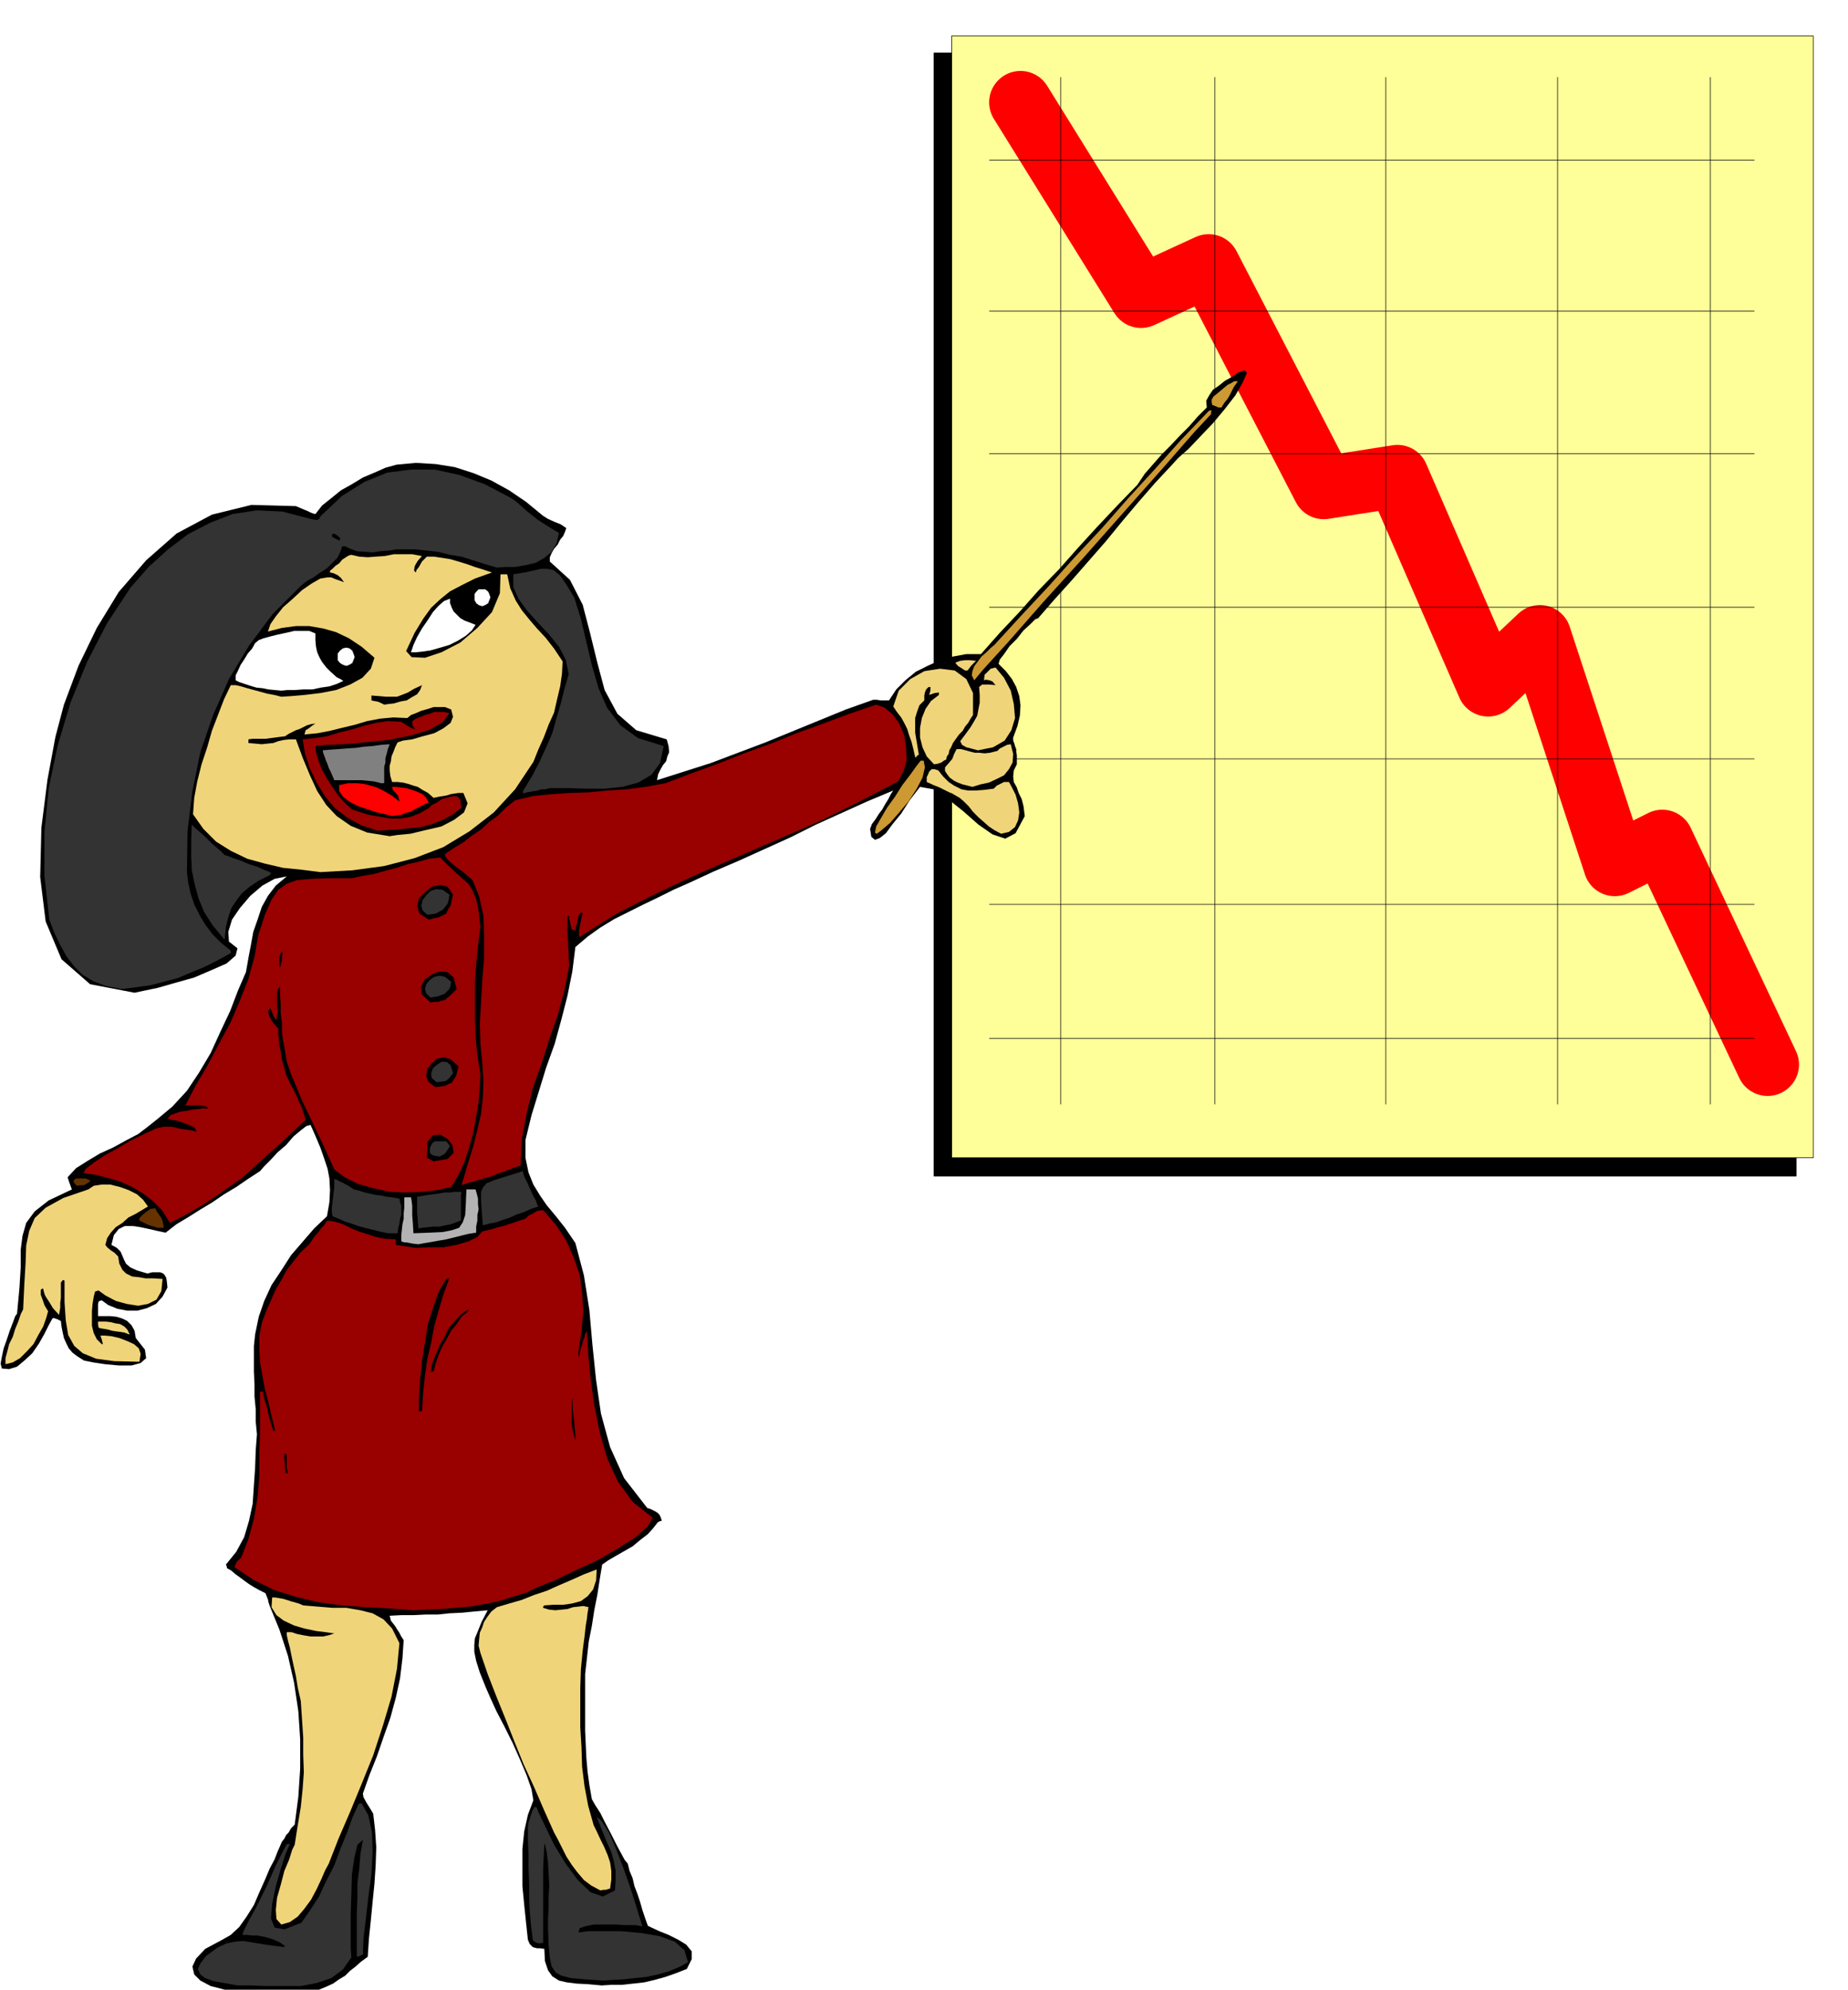
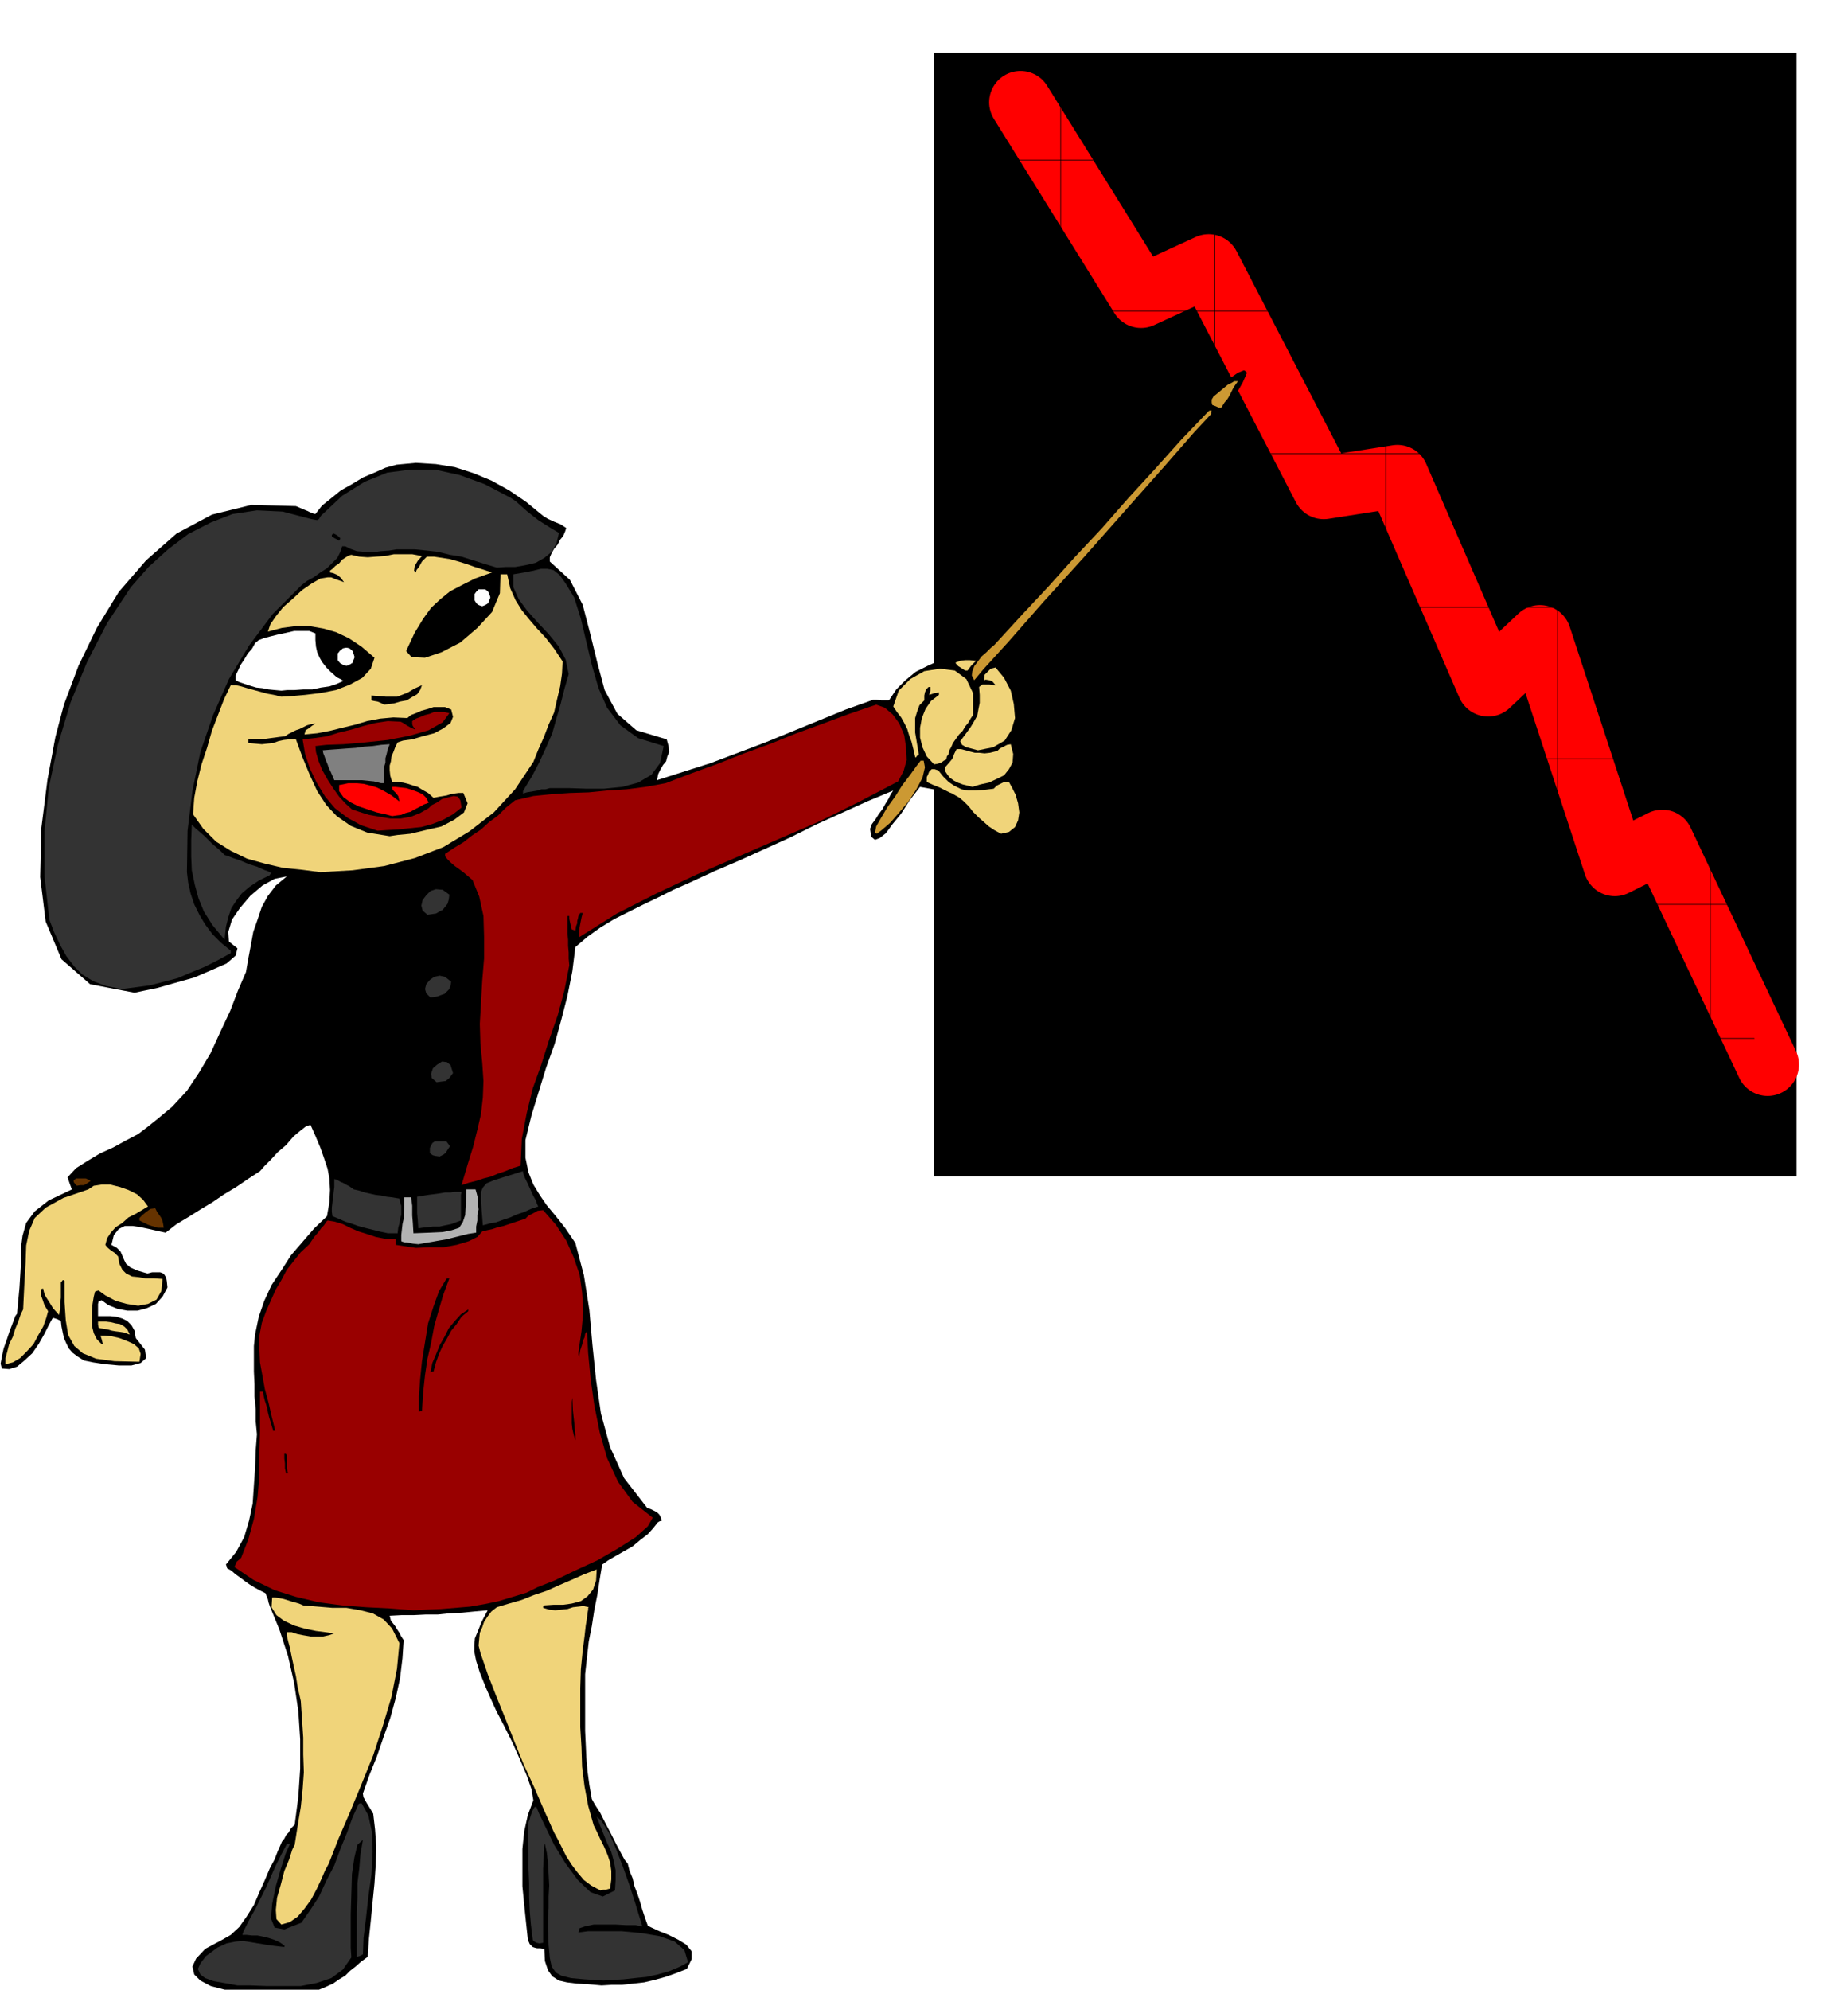
<svg xmlns="http://www.w3.org/2000/svg" width="490.455" height="527.842" fill-rule="evenodd" stroke-linecap="round" preserveAspectRatio="none" viewBox="0 0 3035 3267">
  <style>.brush0{fill:#fff}.pen0{stroke:#000;stroke-width:1;stroke-linejoin:round}.brush1{fill:#000}.pen2{stroke:none}.brush3{fill:#333}.brush4{fill:#f0d47a}.brush5{fill:#900}.brush7{fill:#630}.brush8{fill:#c93}</style>
  <path d="M1534 87h1416v1844H1534V87z" class="pen0 brush1" />
-   <path d="M1563 59h1415v1842H1563V59z" class="pen0" style="fill:#ff9" />
  <path fill="none" d="m1676 168 198 319 111-51 189 365 121-19 149 343 85-80 123 375 78-39 173 367" style="stroke:red;stroke-width:103;stroke-linejoin:round" />
  <path fill="none" d="M1995 127v1686m281-1686v1686M1742 127v1686m816-1686v1686m251-1686v1686m-1184-108h1256m-1256-220h1256m-1256-239h1256M1625 997h1256M1625 745h1256M1625 511h1256M1625 263h1256" class="pen0" />
  <path d="m398 3272-29-5-23-6-17-9-10-10-3-13 6-13 15-16 28-15 14-8 14-13 12-17 12-19 9-21 9-20 8-19 8-15 5-13 4-9 3-7 4-5 3-6 4-4 4-7 6-6 6-46 3-46v-48l-3-46-7-47-10-44-14-43-16-39-2-6-1-5-2-5-2-5-10-5-9-5-8-5-7-5-8-6-7-5-7-6-7-4-1-4-1-2 17-21 13-24 8-27 6-28 2-30 2-29 1-29 2-26-2-21v-20l-2-21v-20l-1-21v-42l2-19 6-29 9-26 12-26 16-24 16-25 19-22 19-22 21-20 4-23 1-20-1-19-3-16-6-18-6-17-8-19-8-18-7 2-9 7-12 10-12 14-14 12-12 13-10 10-7 8-20 13-19 13-20 12-19 13-20 12-19 12-20 12-18 14-14-3-13-3-14-3-13-2h-13l-10 5-8 10-4 16 9 5 6 6 3 7 3 7 3 6 7 6 11 5 17 5 8-2h13l5 2 2 2 3 5 1 6 1 10-8 15-11 12-15 7-15 4h-17l-16-3-15-6-11-8-3 1-2 1-1 4v20h20l10 1 10 3 8 4 7 7 5 9 2 12 15 19 2 14-9 8-15 4h-21l-22-2-20-3-15-3-11-7-8-6-6-7-4-8-4-9-2-9-2-10-1-9-6-3-3-1-3-1-2 1-6 11-7 14-9 16-11 16-13 12-12 10-13 4-12-1-2-8 2-11 3-14 5-14 5-15 5-13 4-11 3-4 4-43 2-33v-29l3-23 6-21 14-19 23-18 38-18-4-11-3-9 14-15 19-12 20-12 22-10 20-11 21-11 17-13 15-12 24-20 24-26 20-30 19-32 16-35 16-34 13-34 13-30 4-23 4-21 4-22 7-20 7-21 10-18 13-17 18-15-20 4-20 11-20 17-17 20-13 19-6 20 1 16 14 11-3 12-15 13-25 11-28 12-32 9-28 8-24 5-14 3-73-14-47-41-26-62-9-73 2-81 10-79 13-70 14-53 24-64 30-62 36-59 45-52 50-44 58-31 65-16 73 2 7 3 7 3 5 2 4 2 5 2 4 1 11-14 15-12 16-13 18-10 18-11 19-8 18-8 18-5 32-3 33 2 31 5 31 10 29 12 29 16 28 19 28 23 8 5 11 5 10 4 9 6-2 6-3 7-5 6-4 8-6 7-4 7-3 7v7l33 30 21 41 12 46 12 49 12 45 21 39 31 27 50 15 3 11 1 10-3 7-2 8-5 6-4 7-4 8-2 10 44-14 44-14 45-17 45-17 44-18 44-18 44-18 45-16h6l7 1h13l12-18 15-15 17-14 20-10 20-9 21-6 22-4h24l31-35 33-35 31-35 33-34 31-35 32-35 33-35 33-34 12-18 14-16 14-16 15-15 15-16 15-15 14-16 15-15-1-11 5-9 6-9 10-7 10-8 11-6 10-7 10-4 2 1 3 3-7 16-12 21-17 22-20 24-21 22-19 20-17 15-10 11-28 30-27 31-27 32-27 33-28 32-28 32-28 31-27 31-5 2-8 8-11 10-11 14-12 12-9 13-7 9-2 7 12 12 10 13 7 13 5 15 2 15-1 17-4 17-7 19v5l2 5 1 4 2 5v4l1 6v15l-5 10-1 10 1 9 5 9 3 9 5 10 3 12 2 16-15 28-17 9-21-7-23-16-25-22-25-20-24-16-22-4-17 22-14 22-14 17-11 15-10 8-8 3-6-5-2-13 3-8 6-8 5-8 6-8 5-9 5-8 4-8 4-6-43 18-42 19-42 19-42 21-42 19-42 19-42 18-41 19-25 11-24 12-25 12-24 12-24 12-23 14-21 15-20 17-5 40-8 40-10 39-11 40-14 39-12 39-12 39-10 41v29l5 24 8 20 11 18 11 16 15 18 15 19 17 25 14 53 9 57 5 57 6 58 8 55 15 55 23 51 38 49 6 2 8 4 3 2 3 3 2 4 2 6-4 1-3 2-7 9-9 10-13 10-12 10-14 8-14 8-12 7-10 7-4 24-4 26-5 25-4 26-5 25-3 27-3 27v93l1 22 1 22 2 23 3 22 4 23 5 9 9 14 8 16 10 19 8 16 8 15 6 11 5 6 3 12 5 12 3 13 5 13 4 12 4 14 4 12 5 14 6 3 13 6 15 6 16 8 13 8 9 11v13l-8 16-18 7-17 6-18 5-17 4-18 2-18 2h-17l-17 1-22-2-19-1-16-2-13-3-11-7-7-10-5-15-1-20-7-1h-5l-4-1-3-1-5-5-3-7-3-28-3-29-3-31v-61l3-29 6-27 9-24-3-18-8-23-11-26-12-27-14-28-13-25-10-22-7-16-10-25-6-19-3-15v-11l1-11 5-12 6-15 10-19-22 2-20 2-21 1-19 2h-20l-20 1h-20l-19 1 2 8 7 9 3 5 4 6 3 6 4 6-2 30-4 33-7 32-9 33-11 31-11 32-12 30-11 31 1 6 5 9 5 8 6 10 3 26 2 29-1 30-2 30-3 30-3 31-3 29-2 30-11 8-9 8-9 7-8 8-10 6-10 7-11 5-12 5h-32l-16 1-15 1h-16l-16 1-16 1-15 1z" class="pen2 brush1" />
  <path d="m390 3260-22-4-17-3-14-5-8-6-4-9 4-9 9-12 19-14 15-7 15-3 12-1 13 2 12 2 12 2 14 2 17 2v-2h1l-9-6-9-4-9-3-8-2-10-2h-9l-9-1h-7l1-3 1-3 9-18 10-18 9-18 9-18 8-18 8-18 9-18 9-17h5l-7 16-8 25-8 28-6 29-2 24 6 15 16 3 28-11 14-20 15-23 12-26 13-25 10-27 11-27 9-25 10-22 2-1h3l11 20 6 28 1 32-2 37-5 36-4 36-4 32-1 27-6 3-4 1v-73l1-24v-24l3-24 2-24 4-23-9 8-5 21-4 27-1 33-1 33v55l1 16-14 20-19 14-24 8-26 5h-57l-26-1h-21zm601-8-31-2-22-2-16-4-9-5-7-10-3-14-2-21-1-26v-18l1-17v-19l1-18-1-19-1-18-2-17-3-14h-1l-1 20-1 20v122l-6 1-5-1-5-3-1-2-3-24-2-23-1-23v-23l-1-24v-23l-1-23v-23l1-7 2-5 1-4 1-3 2-6 4-7h3l4 10 11 23 14 29 19 31 20 27 21 20 20 7 20-10 1-17v-16l-3-15-4-15-7-15-6-15-6-15-5-13 8 7 12 19 11 25 12 31 11 31 9 28 7 23 5 16-11-2h-15l-18-1h-36l-14 3-9 3-2 7 16-2h55l32 3 30 5 25 9 16 14 6 20-15 8-17 7-18 5-18 4-20 2-18 2-18 1-15 1z" class="pen2 brush3" />
  <path d="m462 3160-8-9-1-15 2-20 6-21 6-23 8-19 5-16 4-8 5-32 5-30 3-29 2-28-1-29v-28l-2-30-2-30-5-22-3-19-4-18-3-14-3-15-3-11-2-9v-5h8l9 3 10 2 12 2h21l9-2 9-3-14-2-16-2-19-4-17-5-17-8-12-9-8-13 1-16h5l6 1 6 1 7 2 6 2 7 2 7 2 7 3 24 2 24 2h23l23 4 20 5 18 10 14 15 12 24-4 42-9 46-14 47-16 49-19 47-19 46-19 44-16 41-6 11-6 14-8 17-9 17-11 15-11 13-13 9-14 4zm524-56-15-8-12-9-11-13-9-12-9-14-7-14-7-14-6-11-17-38-16-37-17-37-15-37-15-38-15-37-14-36-12-35-3-12 1-11 1-10 4-9 3-9 6-9 6-8 9-7 20-6 21-6 20-8 21-7 20-9 21-9 20-9 21-8-1 18-5 15-9 11-11 8-15 4-14 2h-16l-15 1-2 2v2l10 3 10 1 10-1 10-1 9-3 9-1 8-1 9 2-1 1v3l-1 5-1 9-2 12-2 18-3 23-3 31-1 31v64l2 33 1 32 4 32 6 32 9 32 5 10 6 13 6 12 6 14 4 12 2 14v14l-2 15-4 1-3 1h-4l-5 1z" class="pen2 brush4" />
  <path d="m679 2644-39-3-39-2-39-3-38-5-38-9-35-11-35-17-31-21 4-9 7-6 12-31 9-33 6-36 3-35v-37l1-36v-65h5l1 7 2 8 2 6 2 7 1 6 2 8 3 10 4 13 1-1h2l-6-24-5-22-6-22-4-22-4-22-1-22v-22l4-21 7-19 8-18 8-18 9-15 9-17 11-14 12-15 14-13 8-12 7-8 5-7 4-4 4-6 2-2 12 2 13 4 12 6 14 6 13 4 15 5 15 3 18 1v9l13 2 20 3 22-1h23l22-4 20-6 14-7 8-9 8-2 9-2 9-3 9-2 9-3 9-3 9-3 9-3 5-5 8-4 7-4 9-1 21 24 17 26 12 27 10 29 4 29 2 31-3 33-5 34v4l1 5 2-12 3-9 2-8 2-4 1-6 3-4 2 36 4 42 6 43 9 45 12 42 18 39 24 33 33 26-8 14-20 18-30 19-33 19-37 17-33 16-28 11-18 9-23 7-23 7-24 5-23 4-24 2-24 2-24 1-21 1z" class="pen2 brush5" />
  <path d="m470 2420-2-9v-8l-1-8v-8h2l2 2v22l2 8h-3v1zm475-55-3-10-2-9-1-9v-35l1-7 1 22 2 18 1 12 1 9v9zm-257-47v-25l2-28 3-30 5-31 5-31 9-28 9-25 12-20 2-1h3l-10 27-8 27-7 25-5 27-6 26-4 27-3 28-2 31h-3l-2 1zm19-65 3-15 6-14 6-15 8-14 7-14 10-12 10-11 12-8v3l-11 9-8 12-9 11-7 13-7 12-6 13-5 14-4 15h-3l-2 1z" class="pen2 brush1" />
  <path d="M9 2240v-10l3-11 3-12 6-12 4-13 5-12 4-12 4-8 2-42 2-34 1-29 5-24 9-21 18-17 29-16 41-14 9-6 13-2h14l16 4 14 5 14 7 10 9 8 11-10 6-10 6-12 6-10 9-11 7-8 9-6 9-3 11 3 4 6 5 6 4 6 6 2 12 5 10 6 6 10 5 10 1 12 2h13l15 1-2 20-8 14-14 7-16 3-19-3-18-5-17-9-11-8-4 1-2 1-2 8-2 12-1 12v24l3 12 5 10 8 8h2l-2-8-2-6h7l11 1 13 3 13 5 11 5 8 7 3 9-2 13-41-1-30-4-22-9-14-12-10-18-4-24-2-30v-35l-1-1h-2l-3 4v25l-1 8v8l-1 6-1 6-10-11-6-10-4-6-3-5-2-6-1-5h-2l-2 2v8l3 8 3 9 6 10-3 11-5 14-8 14-8 15-11 12-11 11-12 7-12 3z" class="pen2 brush4" />
  <path d="m212 2191-8-3-6-1-8-1-6-1-7-2-6-1-6-1-3-1-1-5v-5h13l8 1 8 2 7 1 7 4 5 5 4 8h-1z" class="pen2 brush4" />
  <path d="m687 2043-9-1-5-1-5-1h-3l-4-1-2-1v-10l1-9 1-9 2-9v-9l1-9v-17h11l1 6 1 8v16l1 12 1 17 26-1 22-1 15-3 12-4 6-9 4-12 1-18 1-24h15l2 7 2 8v9l1 9-2 9v9l-2 10v10l-13 2-12 3-12 3-12 3-12 2-11 2-12 2-11 2z" class="pen2" style="fill:#b3b3b3" />
  <path d="m637 2025-14-3-12-3-12-3-11-3-11-4-10-3-11-5-10-4-1-7v-7l1-9 1-8 1-9 1-8v-13l4 1 7 4 3 1 5 3 6 3 7 5 9 2 9 3 9 2 9 2 9 1 9 2 9 1 12 2 1 6 2 6v15l-2 6-1 8-2 7-1 9h-16zm50-8-1-15-1-10v-27l18-3 16-2 12-2h9l6-1h12l-1 5v42l-8 3-8 3-10 2-9 2h-11l-9 1-9 1-6 1z" class="pen2 brush3" />
  <path d="m259 2016-6-2-4-1-3-1-3-1-6-3-8-4v-4l5-5 6-5 7-5 8-1 3 6 5 7 2 3 2 5 1 5 1 6h-10z" class="pen2 brush7" />
  <path d="m793 2012-2-25-1-17v-13l3-7 6-7 12-5 19-6 29-9v3l3 8 4 8 5 11 4 9 5 9 2 6 2 4-12 4-11 5-12 4-11 5-12 4-11 4-11 2-11 3z" class="pen2 brush3" />
-   <path d="m279 2008-13-21-15-15-17-13-17-10-20-9-20-6-20-5-20-3 4-7 13-10 18-12 22-12 22-13 23-11 17-8 13-3h12l6 1 7 2 6 1 7 1 7 1 9 2-3-6-5-3-8-3-8-3-9-3-7-1-6-2h-2l5-6 8-3 9-3 9-1 9-2 10-1 8-1h9l-3-3-4-1-6-1h-23l-2 1 17-33 19-32 19-36 19-35 16-37 14-36 10-36 6-35 11-34 11-25 11-16 14-10 17-6 23-2 29-1h38l18-4 18-3 18-5 19-5 18-6 18-4 18-5 18-2 14 14 13 12 10 9 10 9 6 10 6 14 4 19 3 27-4 31-3 31-2 29v59l1 30 3 30 5 33-1 20-2 24-4 25-5 27-7 25-8 24-10 21-11 18-23 5-25 3-27 1-26-1-27-6-25-7-22-11-17-13-11-24-10-22-11-23-10-21-11-23-9-22-9-21-7-21-3-18-3-16-2-15v-15l-2-15v-15l-1-15v-14l-4 5-1 6v21l1 8-1 7-1 8-2-2-1-2-2-3-1-3-2-5-2-5-4 6 3 9 6 10 8 9v9l1 9 1 9 2 10 1 9 2 9 3 10 3 11 3 6 4 9 5 9 5 10 4 10 5 10 3 10 3 10-26 24-26 24-26 23-26 24-29 20-29 20-30 18-31 16z" class="pen2 brush5" />
  <path d="m126 1947-5-6v-3l4-3h16l8 4-6 4-5 3h-6l-6 1z" class="pen2 brush7" />
  <path d="m758 1946 10-34 9-29 7-28 6-26 3-27 1-27-2-30-3-31-1-33 2-35 2-36 3-36v-36l-1-34-7-32-11-27-7-6-7-6-8-6-7-5-7-6-5-5-4-5v-4l15-10 15-9 14-11 15-10 13-12 15-11 13-13 15-12 30-7 30-3 30-2 31-1 30-3 32-2 31-4 33-6 42-16 44-16 43-17 44-16 42-17 44-16 43-16 44-15 14 5 13 11 11 15 8 19 3 20 1 21-5 18-9 17-65 34-65 32-67 29-67 29-67 29-66 31-65 33-62 39v-11l1-6 1-5 2-10 2-8h-4l-3 5-1 5-1 3v4l-2 5-1 7-6-2-2-8-2-9v-5h-3v29l1 10v10l1 11v10l1 11-8 41-11 41-14 40-13 41-14 39-10 41-8 42-2 44-13 4-12 5-12 4-12 5-12 3-12 4-12 3-12 4z" class="pen2 brush5" />
  <path d="m712 1907-7-4-4-2 1-26 9-11 12-1 12 7 8 10 2 13-10 10-23 4z" class="pen2 brush1" />
  <path d="m722 1899-7-1-4-1-3-2-2-2v-8l2-4 2-4 4-3h19l3 4 3 4-4 6-3 5-4 3-6 3z" class="pen2 brush3" />
  <path d="m715 1785-12-9-3-10 2-11 7-9 9-8 12-2 11 4 12 11-2 8-2 8-4 6-3 5-6 2-5 3-8 1-8 1z" class="pen2 brush1" />
  <path d="m717 1777-8-7-1-7 3-9 7-6 8-5 8 1 6 5 4 13-6 8-6 5-8 1-7 1z" class="pen2 brush3" />
  <path d="m707 1646-14-13-2-12 6-12 12-9 13-5 13 1 10 9 5 19-6 6-5 5-4 3-4 4-6 1-5 2h-6l-7 1z" class="pen2 brush1" />
  <path d="m707 1638-7-7-2-7 2-8 6-7 7-5 9-2 9 2 10 8-1 6-2 6-4 4-4 4-6 2-5 2-6 1-6 1zm-507-14-26-5-21-8-18-11-13-13-13-17-10-18-10-21-8-21-8-72v-72l7-72 15-71 21-70 27-66 33-64 39-59 29-33 32-29 33-25 37-19 36-14 40-6 42 2 46 12 5 1 6 1 3-2 3-5 35-33 37-23 37-15 39-5h39l41 9 41 15 42 22 9 6 9 8 9 8 10 8 9 7 11 7 11 7 12 7-4 17-8 14-12 10-14 8-17 4-17 3h-16l-14 1-20-6-19-6-19-6-19-3-20-5-18-2-20-2h-30l-12 2-14 1-13 2-14-1-12-1-11-4-8-4h-5l-3 9-5 10-8 8-9 9-11 7-11 8-11 6-9 7-47 47-39 52-33 55-26 59-21 61-13 64-8 65-1 68 2 17 4 18 6 18 9 18 9 15 12 16 14 14 16 13v4l-22 12-22 11-22 9-21 9-23 6-23 6-23 3-23 3z" class="pen2 brush3" />
  <path d="M459 1589v-17l2-7 4-4-1 1v4l-1 5v6l-2 9-2 3z" class="pen2 brush1" />
  <path d="m368 1542-19-23-14-22-9-22-6-22-5-24-1-23v-26l1-26 6 6 7 6 7 6 7 7 6 6 7 6 7 6 7 7 4 1 10 4 12 4 14 6 13 4 11 5 8 3 5 3-2 1-1 2-18 9-15 10-13 11-9 12-8 12-5 15-4 16-2 20-1 1v-1z" class="pen2 brush3" />
  <path d="m704 1510-15-10-4-12 3-13 10-10 11-9 14-3 12 3 9 13-2 9-2 9-4 6-3 7-6 3-6 3-9 2-8 2z" class="pen2 brush1" />
  <path d="m702 1502-8-7-2-8 2-9 6-8 7-7 9-3 11 1 11 8-1 8-2 7-4 5-4 5-6 3-5 3-7 1-7 1z" class="pen2 brush3" />
  <path d="m526 1432-31-4-30-3-30-7-29-8-27-13-24-15-21-21-17-24 2-27 5-27 7-28 9-27 8-28 10-26 10-26 11-23h8l9 2 10 3 11 3 11 3 11 3 11 2 12 3 16-1 23-2 25-3 26-5 23-9 20-11 14-15 6-18-21-18-21-14-21-10-21-6-23-4h-22l-23 3-23 6 4-12 9-13 12-15 16-14 15-14 16-11 14-8 12-2h6l7 3 6 2 8 3-5-7-6-5-7-3-5-1v-3l4-3 5-5 6-4 5-6 6-4 5-3 4-1 13 3 14 1 13-1 15-1 15-3h30l16 3-7 8-3 5-2 4-1 7 1 1 2 2 1-4 4-5 5-9 8-8h12l13 2 13 2 14 4 13 4 14 5 13 4 15 5-28 10-22 11-19 10-16 13-15 14-13 18-14 23-14 30 9 10 22 1 27-9 31-16 28-24 24-26 13-31 1-31h11l5 23 9 20 10 16 13 16 12 14 14 15 14 18 14 21-1 20-3 21-5 21-5 22-9 20-8 21-9 20-8 20-30 45-35 38-40 31-43 26-47 18-50 13-52 7-53 3z" class="pen2 brush4" />
  <path d="m640 1373-37-6-27-11-23-16-17-18-15-23-12-26-12-29-11-30h-11l-9 1-9 2-8 3-10 1-9 1-11-1-11-1v-6l7-1h22l7-1 8-1 7-1 9-1 6-4 6-3 6-3 6-2 6-3 6-3 7-2 7-1-6 4-5 4-5 3-2 7 21-2 21-4 20-5 21-5 20-6 21-4 22-2 23 1 6-5 8-3 9-4 11-3 9-3h19l10 4 3 12-4 10-12 9-15 8-19 5-17 5-15 2-9 3-4 8-3 8-3 7-1 8-2 7v8l1 9 3 10h9l9 1 8 2 9 3 7 2 8 5 9 5 9 8 5-1 5-1 6-1 6-1 6-2 6-1 7-1h8l7 17-6 15-16 12-21 11-26 6-25 6-21 2-13 2z" class="pen2 brush1" />
  <path d="m1440 1369-2-1-1-1 2-10 8-14 10-17 13-18 12-19 13-17 10-14 7-9h5l2 11-4 17-10 19-13 20-16 19-14 16-14 12-8 6z" class="pen2 brush8" />
  <path d="m1644 1369-11-6-9-6-9-8-8-7-9-9-7-9-8-8-7-6-7-4-5-3-5-2-4-2-6-3-6-3-10-4-11-5v-8l2-4 2-5 4-4h5l6 2 8 10 9 9 9 6 12 6 11 2h12l14-1 16-2 5-5 6-3 6-3h8l5 9 6 12 4 14 2 15-2 13-5 11-10 8-13 3z" class="pen2 brush4" />
  <path d="m620 1364-27-9-22-12-21-16-16-19-14-23-11-23-8-24-4-24 19-2 21-3 19-6 21-5 20-6 20-5 20-3 21 1 4 2 6 4 7 4 7 3-4-6-1-3v-5l6-4 8-3 7-3 8-2 7-3h16l9 2-11 15-23 13-31 9-36 7-38 4-35 3-28 1-18 2 1 10 4 14 6 15 9 16 9 14 10 14 10 11 11 10 12 4 16 5 17 3 18 3h17l17-3 15-6 14-8 5-5 8-4 9-6 11-3 8-2 7 1 4 6 2 12-14 11-16 9-18 7-18 5-20 2-18 2-19 1-15 1z" class="pen2 brush5" />
  <path d="m644 1340-11-3-14-3-15-5-15-5-14-7-11-8-7-10v-10l15-3h14l11 1 12 3 10 3 12 6 12 7 13 10-2-9-4-5-5-5-1-5h5l9 1 9 1 10 3 8 3 9 4 6 6 4 8-8 3-7 4-8 4-7 4-8 2-7 3-8 1-7 1z" class="pen2" style="fill:red" />
  <path d="M859 1303v-4l1-2 14-23 12-23 11-24 10-23 7-25 7-24 6-24 7-24-5-24-11-21-17-21-17-18-18-20-14-19-9-20v-21l18-3 15-3 12-3h11l10 2 10 8 10 14 14 23 11 35 9 38 9 38 11 38 14 32 22 29 29 21 42 13-6 28-14 19-22 13-26 7-30 3h-29l-29-1h-31l-7 2h-7l-6 2-6 1-6 1-6 1-6 2z" class="pen2 brush3" />
  <path d="m1597 1292-8-2-8-2-8-3-6-3-7-5-4-5-4-6v-6l7-8 5-6 3-8 4-8h7l8 2 7 2 8 2h7l9 1 9-1 12-3 4-4 6-3 6-3 6-1 4 16-1 14-6 11-8 10-12 6-13 6-14 3-13 4z" class="pen2 brush4" />
  <path d="m626 1286-12-3-10-1-10-1h-45l-3-7-3-7-3-6-2-6-3-7-2-6-2-5-1-5 12-1 14-1 13-1 15-1 14-2 14-1 14-2 14-1-3 8-2 8-2 7v7l-2 7v27h-5z" class="pen2" style="fill:gray" />
  <path d="m1534 1255-12-13-7-15-4-16v-16l3-16 6-15 9-13 13-10v-4l-7 1-9 3 2-7v-6h-3l-4 4-2 5-1 5v8l-8 8-4 11-3 10v24l2 12 2 12 2 12-3 2-2 3-1-1-3-13-3-12-4-11-3-10-5-10-5-9-7-9-6-9 9-26 19-19 23-13 26-4 24 3 19 14 11 23v36l-4 6-4 7-5 6-4 7-6 6-5 7-5 7-3 7-3 5-1 6-3 4-1 5-4 2-4 3-6 2-6 1z" class="pen2 brush4" />
  <path d="m1606 1232-11-3-8-2-7-4-3-6 9-12 8-11 6-10 5-9 2-11 2-10v-13l-1-13 5-4h12l10 1-5-6-5-2-6-1-3 1 1-9 5-5 5-5 8-2 14 17 11 21 5 22 2 23-6 20-11 17-19 11-25 5z" class="pen2 brush4" />
  <path d="m631 1157-6-3-5-2-6-1-4-1v-8l12 1 12 1h18l8-3 10-4 10-6 13-6-3 8-5 7-9 5-8 5-11 2-10 3-9 1-7 1z" class="pen2 brush1" />
  <path d="m462 1134-11-1-10-1-10-2-10-1-10-3-9-3-9-3-6-3v-8l4-8 4-9 6-9 6-10 7-8 5-9 6-5 8-3 11-3 12-3 14-3 13-3h25l10 4v11l1 11 2 9 4 9 4 7 7 9 7 7 10 9 4 2 4 2 1 1 2 1-11 5-12 4-14 2-14 3h-15l-14 1h-12l-10 1z" class="pen2 brush0" />
  <path d="m1600 1117-4-8 1-7 3-8 6-8 6-8 8-7 7-7 6-5 44-48 44-47 44-49 45-48 43-49 44-48 43-48 45-47 2-1h3l-1 2v4l-28 30-48 55-63 71-69 78-68 75-57 65-41 45-15 18z" class="pen2 brush8" />
  <path d="m575 1110-13-4-10-6-9-8-6-8-6-10-3-11-2-11 1-10 8 1 11 4 11 4 14 7 11 6 11 8 7 9 5 9-7 7-7 7-7 4-9 2z" class="pen2 brush1" />
  <path d="m1585 1101-6-4-5-3-3-3-2-3 8-3 8-1h8l10 1-8 8-6 8h-4z" class="pen2 brush4" />
-   <path d="M683 1071h-8l4-12 6-13 8-14 9-13 9-14 9-10 9-8 10-4v7l3 8 3 6 6 6 5 5 7 4 8 3 10 4-6 9-10 9-13 8-14 7-17 5-14 4-14 2-10 1z" class="pen2 brush0" />
  <path d="m777 1016-10-5-7-3-5-4-2-4-3-6-2-5-1-7v-7l6-6 8-5 8-4 9-3 8-3 9-1 10-2h11l-2 8-2 9-3 8-3 8-4 7-3 8-5 8-4 9h-13zM556 887l-6-3-5-3v-3l3-2 4 2 3 2 1 1 3 3-2 4-1-1z" class="pen2 brush1" />
  <path d="m2001 669-7-3-3-1-1-4v-5l3-5 5-4 6-5 6-5 6-5 6-3 5-3h6l-7 10-4 8-3 6-3 5-5 6-5 8h-5z" class="pen2 brush8" />
  <path d="m569 1063 5 1 5 4 2 5 2 6-2 5-2 5-5 3-5 2-6-2-5-3-4-5v-11l4-5 5-4 6-1zm223-96h5l5 4 2 4 2 6-2 5-2 5-5 3-5 2-6-2-4-3-3-5v-11l3-4 4-4h6z" class="pen0 brush0" />
</svg>